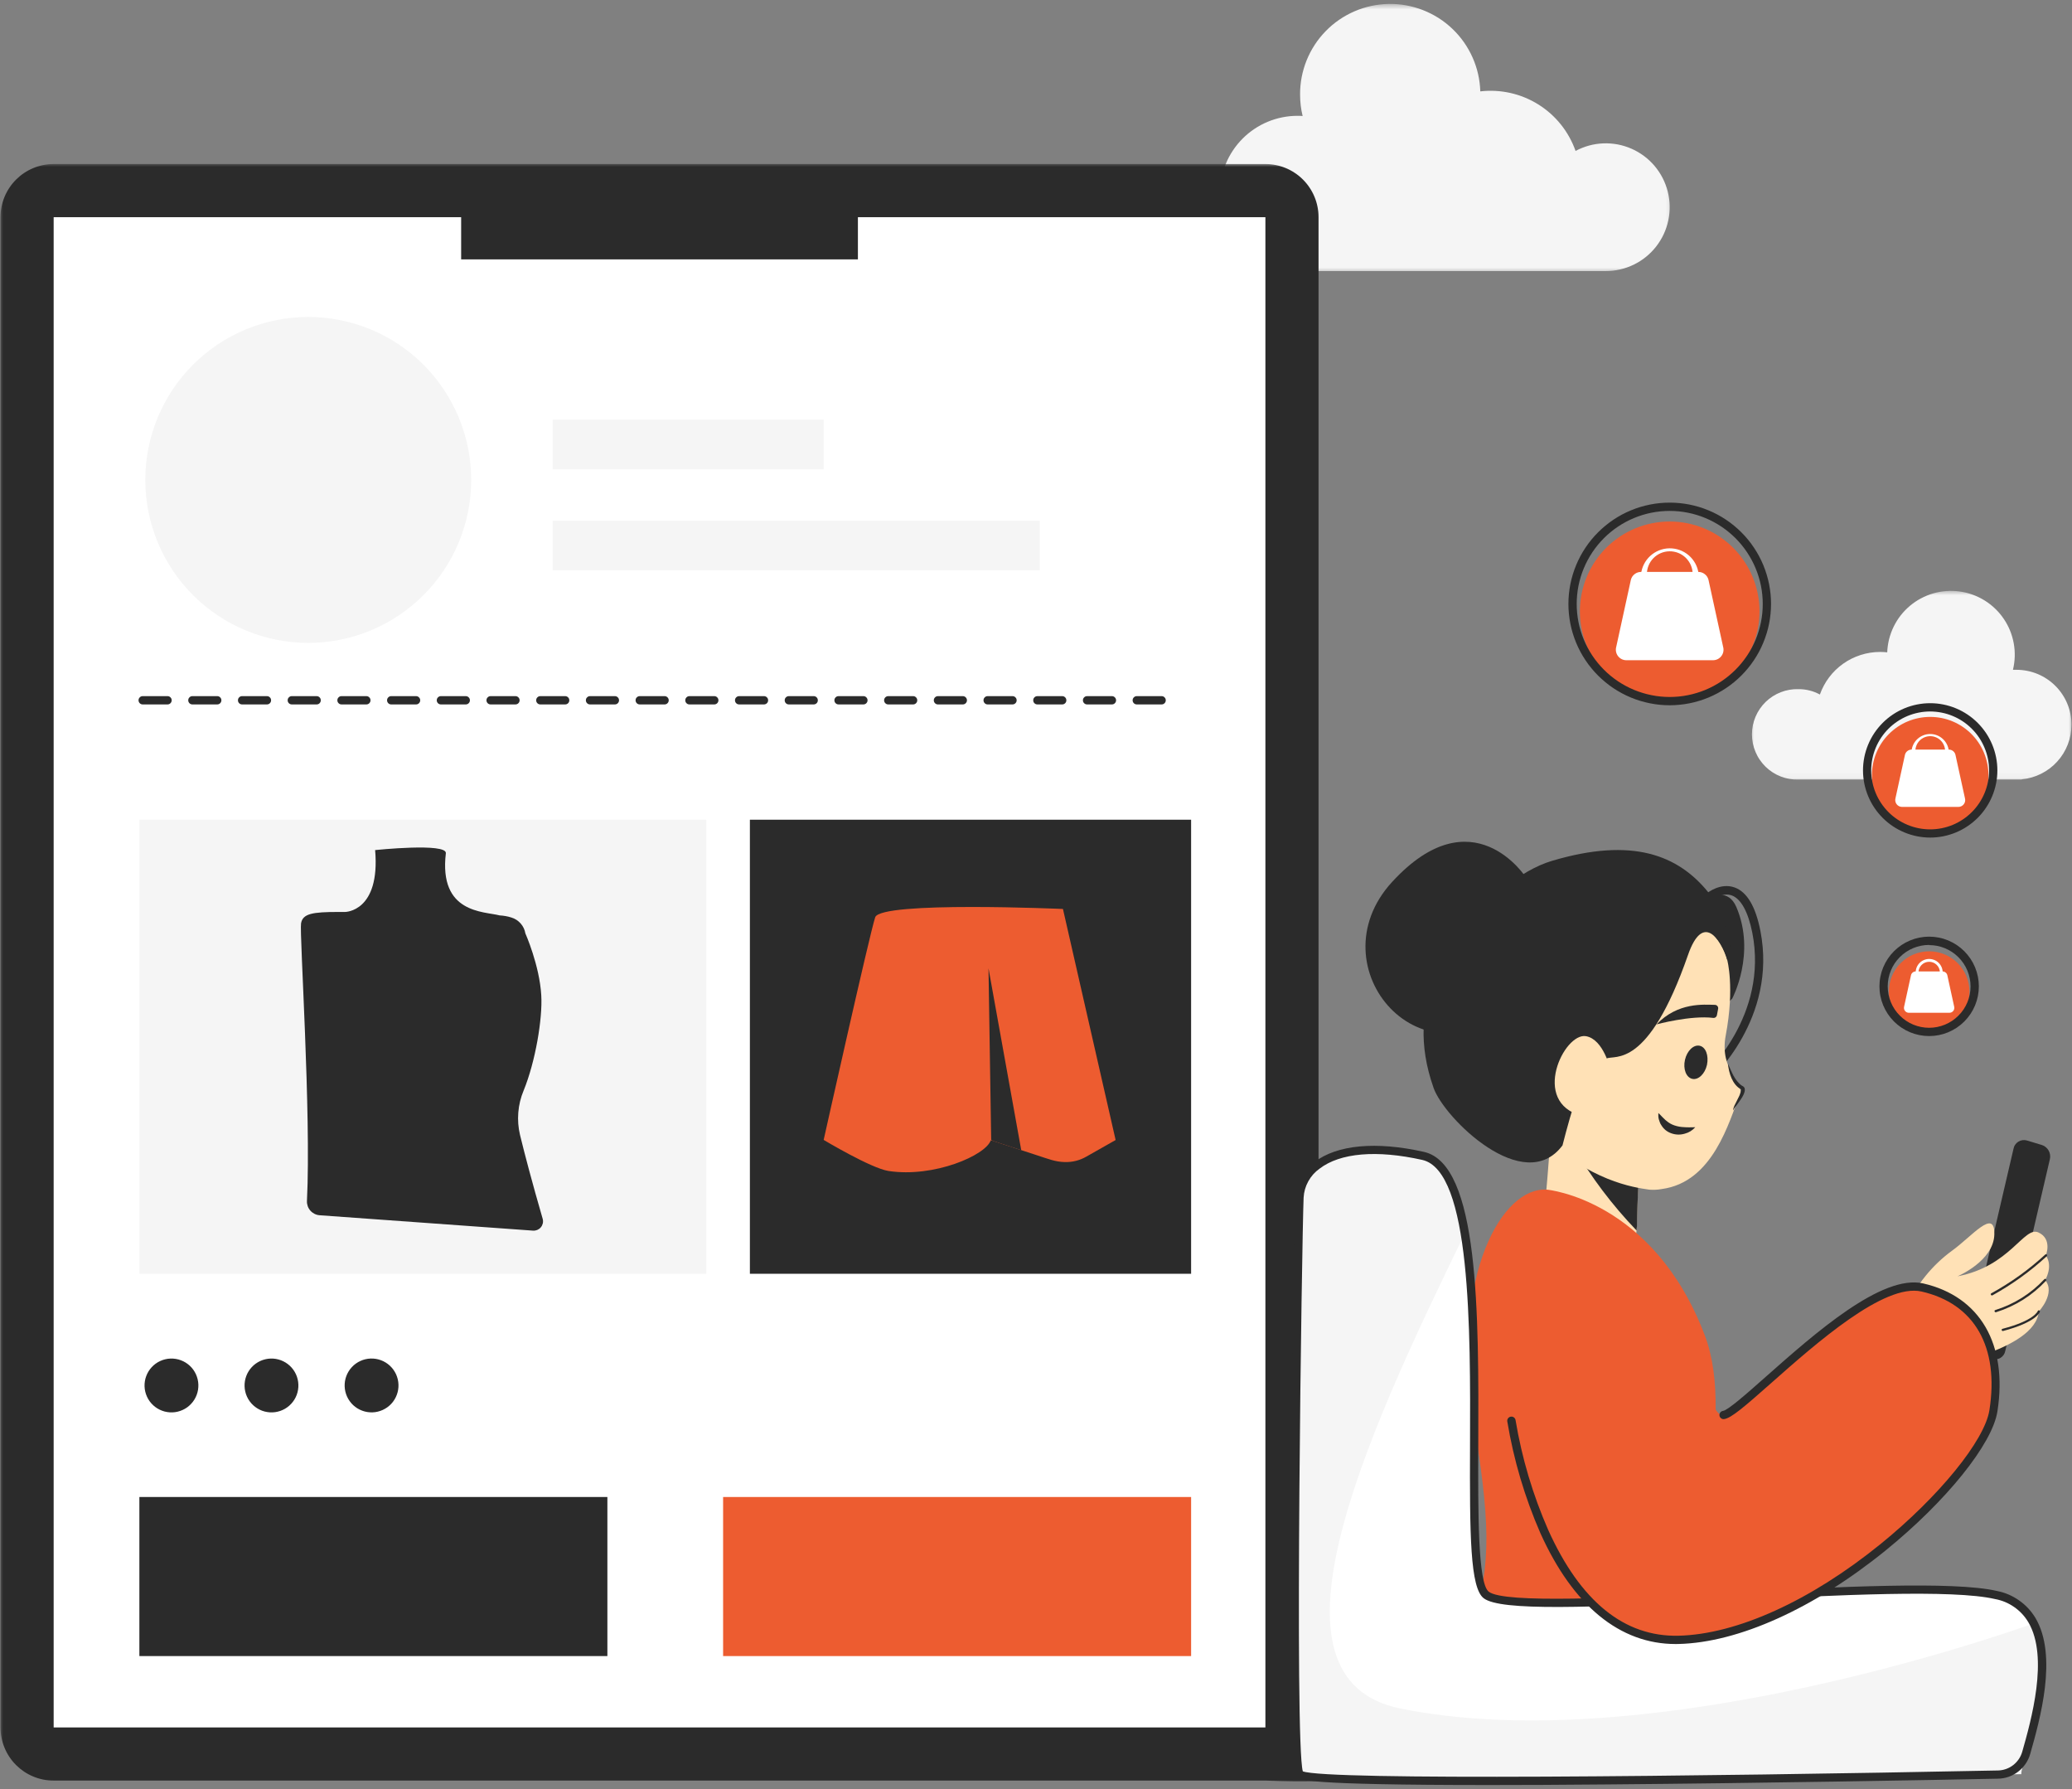
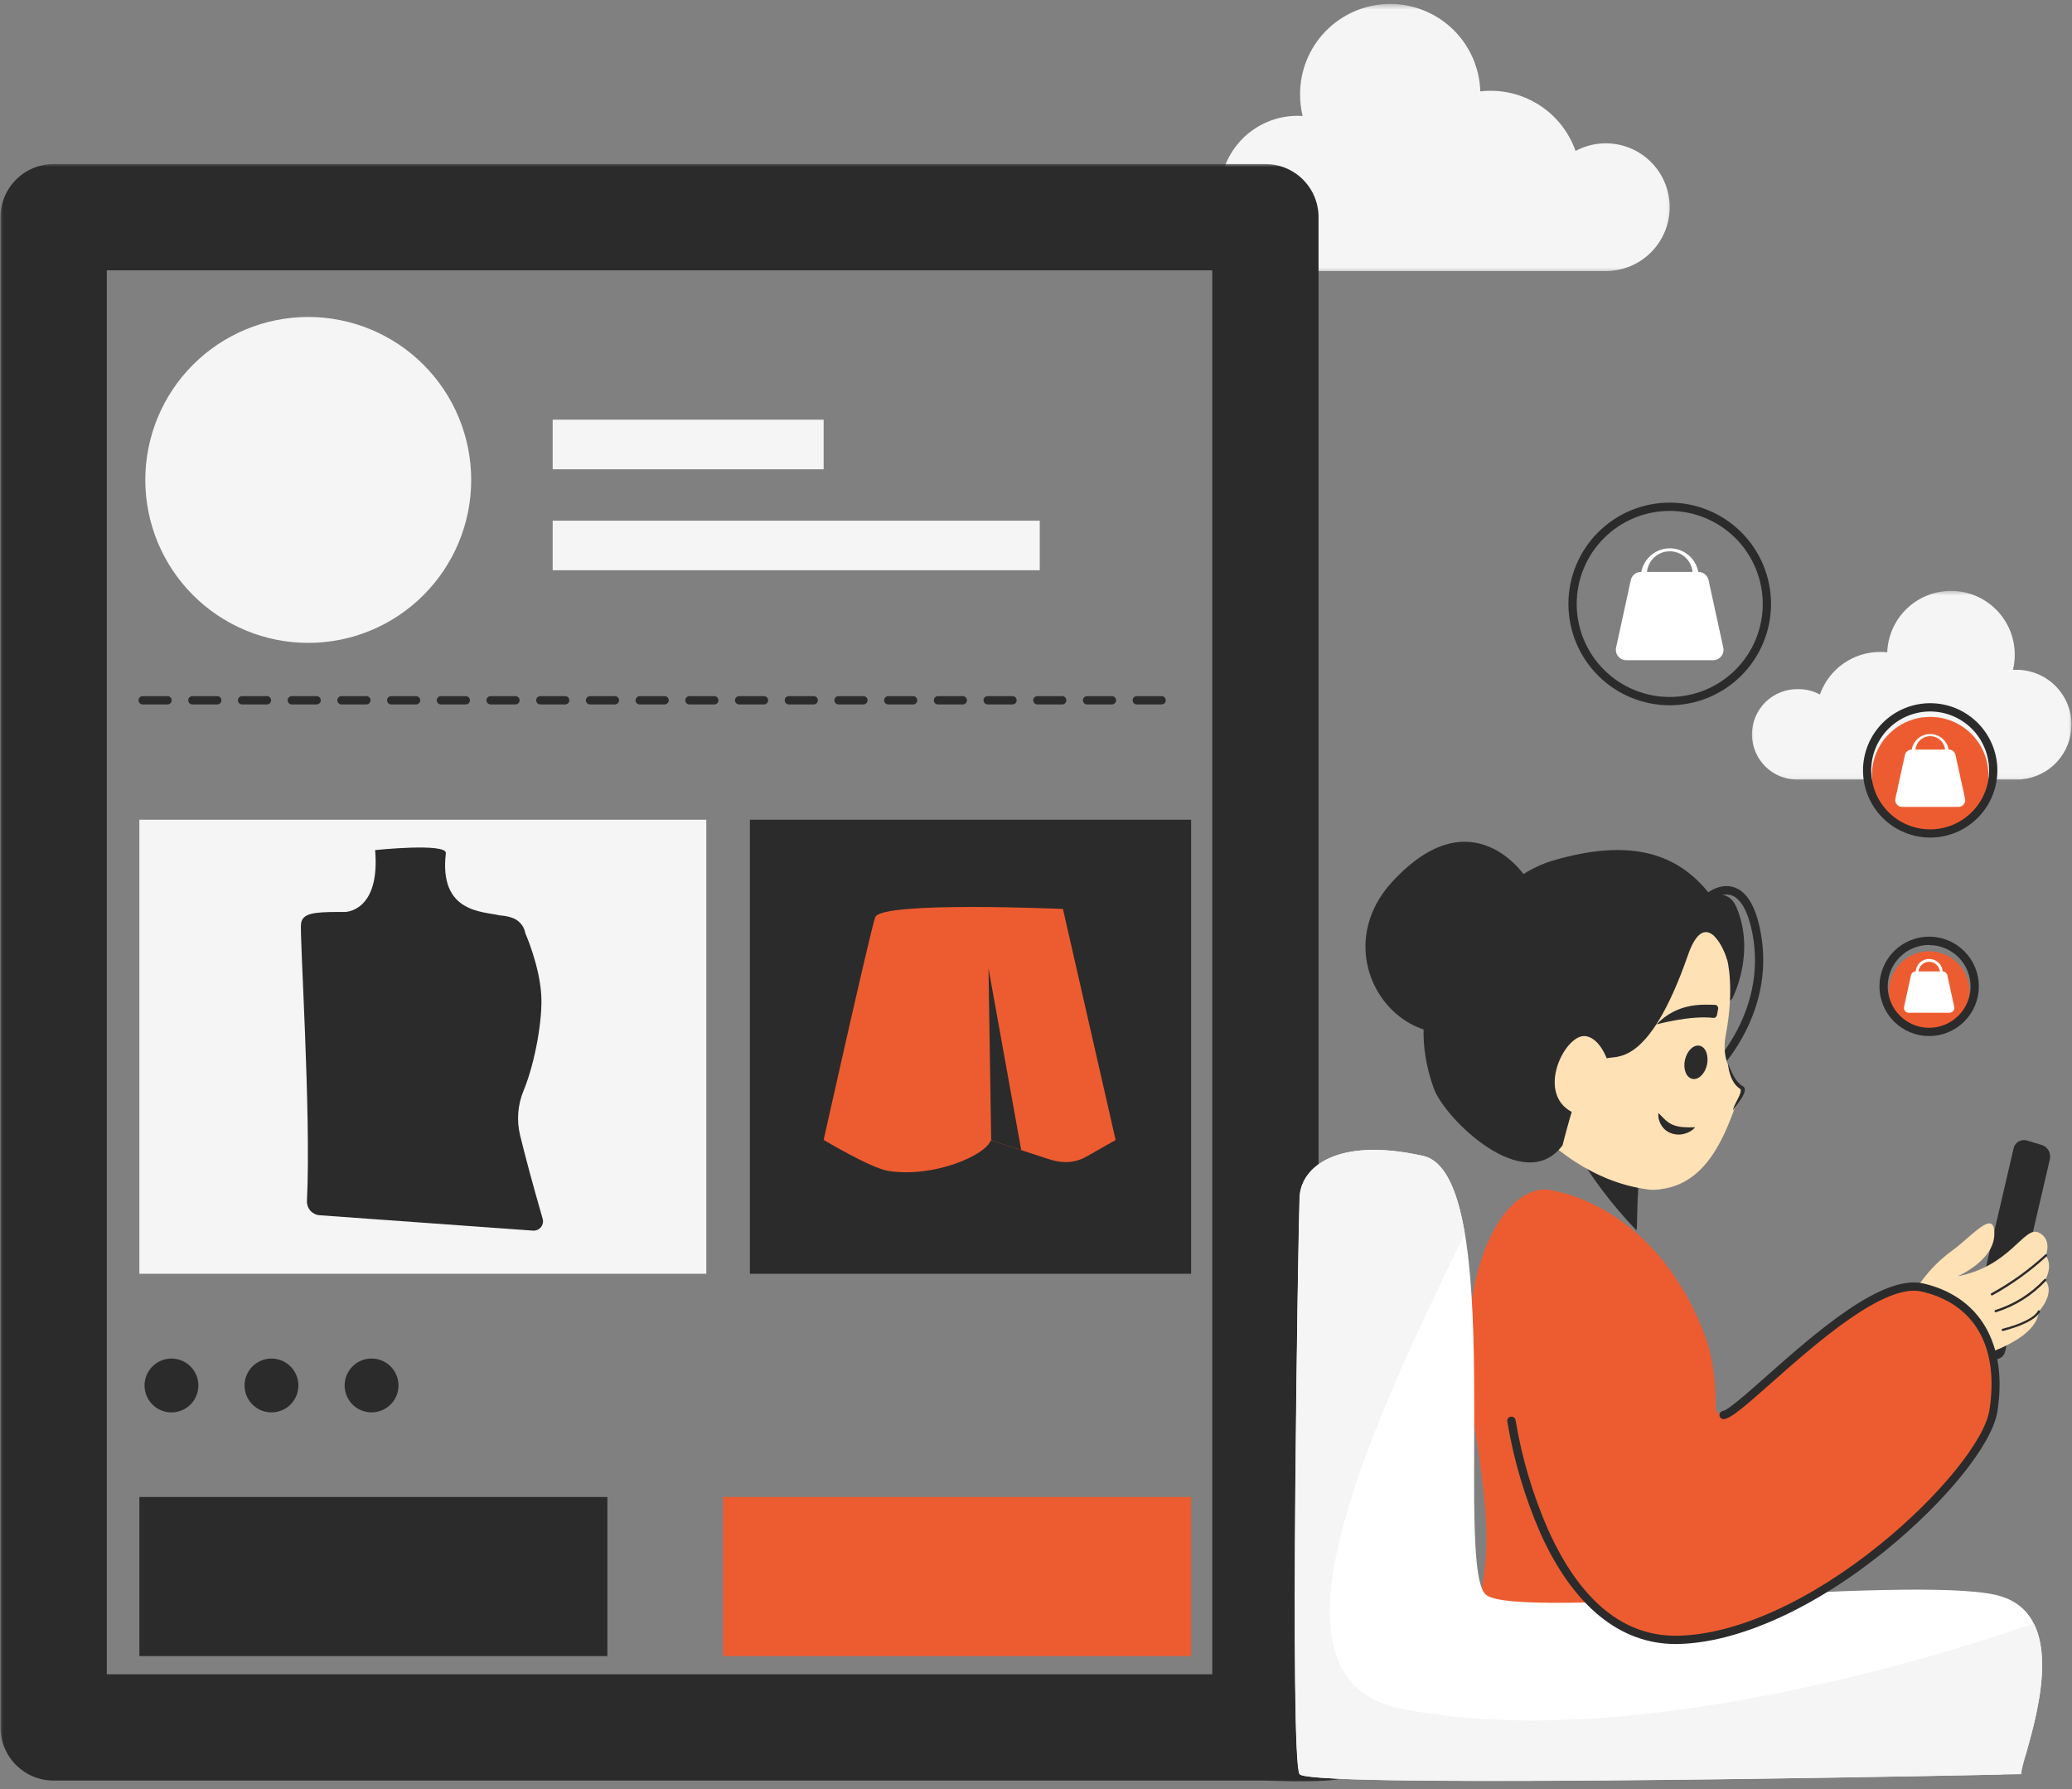
<svg xmlns="http://www.w3.org/2000/svg" width="329" height="284" viewBox="0 0 329 284" fill="none">
  <rect x="0" y="0" width="329" height="284" fill="#808080" stroke="none" />
  <mask id="mask0_6879_30595" style="mask-type:luminance" maskUnits="userSpaceOnUse" x="193" y="0" width="73" height="44">
    <path d="M193.213 0.53H265.792V43.4H193.213V0.53Z" fill="white" />
  </mask>
  <g mask="url(#mask0_6879_30595)">
    <path d="M193.705 30.707C193.705 29.9 193.783 29.096 193.942 28.305C194.098 27.51 194.334 26.741 194.643 25.993C194.951 25.245 195.331 24.535 195.783 23.862C196.232 23.189 196.743 22.566 197.313 21.996C197.886 21.422 198.509 20.912 199.182 20.463C199.855 20.011 200.565 19.634 201.313 19.323C202.061 19.014 202.83 18.78 203.625 18.622C204.419 18.466 205.22 18.385 206.03 18.385C206.304 18.385 206.575 18.385 206.837 18.419C206.566 17.297 206.432 16.16 206.432 15.004C206.429 14.54 206.448 14.076 206.491 13.615C206.535 13.151 206.6 12.69 206.687 12.235C206.775 11.777 206.884 11.328 207.018 10.88C207.149 10.434 207.301 9.998 207.476 9.565C207.65 9.135 207.846 8.714 208.061 8.3C208.276 7.889 208.51 7.49 208.766 7.1C209.021 6.711 209.292 6.334 209.585 5.973C209.875 5.611 210.183 5.262 210.51 4.932C210.834 4.599 211.174 4.281 211.529 3.982C211.887 3.683 212.255 3.402 212.638 3.141C213.021 2.876 213.417 2.633 213.825 2.408C214.233 2.184 214.648 1.978 215.074 1.795C215.501 1.611 215.937 1.449 216.38 1.305C216.822 1.165 217.271 1.044 217.726 0.947C218.181 0.847 218.639 0.773 219.103 0.72C219.564 0.667 220.028 0.636 220.492 0.626C220.957 0.62 221.421 0.633 221.885 0.67C222.349 0.707 222.807 0.766 223.265 0.851C223.723 0.932 224.178 1.034 224.624 1.162C225.072 1.287 225.511 1.436 225.945 1.605C226.378 1.773 226.801 1.963 227.216 2.175C227.633 2.383 228.035 2.614 228.428 2.863C228.82 3.112 229.2 3.38 229.565 3.667C229.932 3.954 230.281 4.259 230.618 4.58C230.954 4.901 231.275 5.237 231.581 5.589C231.883 5.941 232.169 6.306 232.437 6.686C232.705 7.066 232.954 7.459 233.182 7.864C233.412 8.266 233.621 8.68 233.811 9.107C234.001 9.53 234.17 9.964 234.316 10.403C234.466 10.845 234.59 11.291 234.693 11.746C234.796 12.197 234.877 12.655 234.936 13.116C234.995 13.578 235.033 14.042 235.048 14.506C235.846 14.412 236.646 14.388 237.45 14.431C238.254 14.475 239.048 14.584 239.834 14.761C240.619 14.939 241.382 15.179 242.127 15.484C242.871 15.793 243.585 16.157 244.267 16.584C244.949 17.011 245.591 17.491 246.192 18.026C246.794 18.562 247.345 19.142 247.847 19.771C248.351 20.397 248.797 21.064 249.186 21.768C249.579 22.472 249.906 23.201 250.174 23.962C250.51 23.778 250.859 23.616 251.218 23.476C251.573 23.332 251.937 23.211 252.308 23.108C252.679 23.008 253.056 22.927 253.436 22.868C253.816 22.812 254.199 22.775 254.582 22.759C254.966 22.743 255.349 22.75 255.735 22.781C256.118 22.809 256.499 22.859 256.875 22.93C257.252 23.002 257.626 23.096 257.994 23.211C258.358 23.323 258.72 23.46 259.072 23.616C259.424 23.768 259.764 23.943 260.097 24.139C260.43 24.332 260.748 24.544 261.057 24.775C261.365 25.005 261.658 25.251 261.938 25.516C262.219 25.781 262.48 26.058 262.73 26.354C262.976 26.647 263.206 26.953 263.421 27.273C263.633 27.594 263.826 27.924 264.004 28.267C264.178 28.61 264.334 28.959 264.468 29.32C264.605 29.679 264.72 30.046 264.814 30.42C264.907 30.791 264.979 31.168 265.029 31.551C265.082 31.931 265.11 32.314 265.116 32.697C265.125 33.084 265.11 33.467 265.072 33.85C265.038 34.23 264.979 34.611 264.901 34.987C264.82 35.364 264.72 35.735 264.599 36.1C264.477 36.464 264.334 36.819 264.172 37.168C264.01 37.517 263.829 37.854 263.627 38.184C263.427 38.511 263.209 38.826 262.973 39.131C262.736 39.433 262.483 39.72 262.212 39.997C261.944 40.271 261.661 40.527 261.362 40.77C261.063 41.013 260.751 41.237 260.427 41.443C260.103 41.648 259.767 41.839 259.421 42.007C259.075 42.175 258.72 42.321 258.358 42.449C257.997 42.58 257.626 42.686 257.252 42.773C256.879 42.857 256.499 42.923 256.118 42.966C255.735 43.01 255.352 43.032 254.969 43.032H204.84V42.979C204.083 42.904 203.341 42.761 202.612 42.549C201.883 42.34 201.179 42.063 200.5 41.723C199.824 41.38 199.182 40.982 198.578 40.521C197.973 40.063 197.416 39.552 196.905 38.991C196.394 38.427 195.942 37.823 195.543 37.178C195.144 36.533 194.808 35.853 194.534 35.146C194.26 34.439 194.054 33.713 193.914 32.965C193.774 32.221 193.705 31.467 193.705 30.707Z" fill="#F5F5F5" />
  </g>
  <mask id="mask1_6879_30595" style="mask-type:luminance" maskUnits="userSpaceOnUse" x="277" y="93" width="52" height="31">
    <path d="M277.756 93.647H329V123.955H277.756V93.647Z" fill="white" />
  </mask>
  <g mask="url(#mask1_6879_30595)">
    <path d="M328.922 115.047C328.922 114.474 328.866 113.907 328.754 113.346C328.642 112.782 328.474 112.237 328.256 111.707C328.037 111.181 327.766 110.676 327.449 110.203C327.131 109.726 326.769 109.283 326.364 108.882C325.959 108.477 325.517 108.115 325.04 107.797C324.564 107.476 324.062 107.208 323.532 106.99C323.003 106.772 322.458 106.607 321.897 106.495C321.333 106.383 320.766 106.327 320.196 106.327H319.622C319.707 105.984 319.772 105.638 319.819 105.286C319.865 104.937 319.897 104.585 319.906 104.233C319.918 103.881 319.909 103.526 319.884 103.174C319.856 102.822 319.812 102.473 319.75 102.124C319.688 101.778 319.607 101.435 319.507 101.096C319.411 100.756 319.292 100.423 319.161 100.096C319.027 99.769 318.878 99.451 318.71 99.139C318.541 98.828 318.361 98.525 318.161 98.233C317.962 97.943 317.75 97.659 317.523 97.391C317.295 97.12 317.052 96.865 316.797 96.619C316.544 96.376 316.276 96.142 315.996 95.927C315.719 95.709 315.429 95.51 315.13 95.323C314.828 95.136 314.519 94.965 314.201 94.812C313.884 94.656 313.56 94.519 313.226 94.401C312.893 94.279 312.556 94.179 312.214 94.092C311.871 94.008 311.525 93.943 311.173 93.893C310.824 93.846 310.472 93.815 310.12 93.802C309.768 93.79 309.416 93.799 309.061 93.824C308.709 93.849 308.36 93.893 308.011 93.952C307.665 94.014 307.319 94.095 306.98 94.192C306.64 94.291 306.307 94.407 305.98 94.538C305.652 94.672 305.335 94.821 305.023 94.986C304.712 95.151 304.409 95.332 304.116 95.531C303.824 95.728 303.54 95.943 303.269 96.167C303.001 96.394 302.743 96.638 302.496 96.89C302.25 97.145 302.02 97.41 301.802 97.687C301.584 97.968 301.381 98.254 301.194 98.557C301.007 98.856 300.836 99.164 300.683 99.482C300.527 99.797 300.387 100.124 300.269 100.454C300.147 100.787 300.044 101.124 299.957 101.467C299.873 101.809 299.805 102.155 299.755 102.504C299.705 102.853 299.674 103.205 299.661 103.557C299.284 103.513 298.904 103.492 298.524 103.492C298.004 103.492 297.483 103.532 296.969 103.613C296.455 103.691 295.951 103.813 295.452 103.968C294.957 104.127 294.474 104.324 294.01 104.554C293.542 104.788 293.097 105.053 292.67 105.355C292.246 105.654 291.844 105.987 291.471 106.349C291.097 106.71 290.754 107.099 290.439 107.517C290.125 107.931 289.844 108.367 289.598 108.829C289.352 109.287 289.14 109.76 288.969 110.252C287.909 109.679 286.782 109.396 285.579 109.399C285.099 109.383 284.623 109.417 284.149 109.498C283.675 109.579 283.214 109.707 282.766 109.882C282.317 110.053 281.89 110.271 281.485 110.53C281.083 110.788 280.706 111.087 280.361 111.421C280.018 111.757 279.709 112.122 279.438 112.517C279.164 112.916 278.937 113.334 278.75 113.776C278.563 114.218 278.42 114.676 278.323 115.147C278.23 115.617 278.18 116.094 278.18 116.574C278.18 117.057 278.23 117.53 278.323 118.004C278.42 118.474 278.563 118.929 278.75 119.371C278.937 119.814 279.164 120.235 279.438 120.63C279.709 121.029 280.018 121.393 280.361 121.73C280.706 122.063 281.083 122.359 281.485 122.621C281.89 122.88 282.317 123.095 282.766 123.269C283.214 123.443 283.675 123.571 284.149 123.652C284.623 123.733 285.099 123.768 285.579 123.752H321.031V123.711C321.563 123.662 322.09 123.562 322.607 123.412C323.121 123.266 323.62 123.07 324.099 122.83C324.579 122.59 325.034 122.306 325.464 121.982C325.891 121.658 326.287 121.297 326.648 120.901C327.009 120.506 327.33 120.079 327.614 119.621C327.897 119.166 328.134 118.686 328.33 118.184C328.523 117.686 328.67 117.172 328.77 116.642C328.869 116.116 328.919 115.583 328.922 115.047Z" fill="#F5F5F5" />
  </g>
  <mask id="mask2_6879_30595" style="mask-type:luminance" maskUnits="userSpaceOnUse" x="0" y="25" width="215" height="259">
    <path d="M0 25.853H214.747V283.47H0V25.853Z" fill="white" />
  </mask>
  <g mask="url(#mask2_6879_30595)">
    <path d="M200.926 282.657H8.52C7.965 282.657 7.417 282.604 6.875 282.498C6.333 282.389 5.803 282.23 5.292 282.018C4.781 281.806 4.295 281.548 3.834 281.242C3.376 280.934 2.949 280.585 2.557 280.196C2.164 279.806 1.815 279.379 1.507 278.921C1.199 278.46 0.94 277.974 0.728 277.463C0.513 276.952 0.354 276.426 0.245 275.884C0.136 275.342 0.08 274.793 0.08 274.242V34.477C0.08 33.923 0.133 33.374 0.242 32.829C0.348 32.287 0.51 31.757 0.722 31.246C0.934 30.735 1.192 30.249 1.501 29.788C1.809 29.327 2.158 28.9 2.551 28.508C2.943 28.118 3.367 27.766 3.828 27.461C4.289 27.152 4.775 26.891 5.289 26.679C5.8 26.467 6.33 26.308 6.872 26.202C7.417 26.093 7.965 26.04 8.52 26.04H200.926C201.48 26.04 202.029 26.093 202.571 26.202C203.116 26.308 203.642 26.467 204.153 26.679C204.667 26.891 205.153 27.152 205.615 27.461C206.076 27.766 206.502 28.118 206.892 28.508C207.284 28.9 207.633 29.327 207.942 29.788C208.25 30.249 208.509 30.735 208.721 31.246C208.933 31.757 209.095 32.287 209.2 32.829C209.31 33.374 209.362 33.923 209.362 34.477V274.242C209.362 278.884 225.844 283.604 200.926 282.657ZM16.957 265.783H192.486V42.914H16.957V265.783Z" fill="#2B2B2B" />
  </g>
-   <path d="M8.52 34.477H200.925V274.22H8.52V34.477Z" fill="white" />
  <path d="M73.223 28.526H136.222V41.175H73.223V28.526Z" fill="#2B2B2B" />
  <path d="M22.131 237.64H96.442V262.891H22.131V237.64Z" fill="#2B2B2B" />
  <path d="M114.818 237.64H189.13V262.891H114.818V237.64Z" fill="#ED5C30" />
  <path d="M27.908 215.717C28.186 215.76 28.457 215.832 28.718 215.932C28.983 216.028 29.233 216.153 29.472 216.299C29.709 216.446 29.933 216.617 30.139 216.807C30.345 216.997 30.529 217.209 30.694 217.436C30.856 217.664 30.996 217.904 31.114 218.159C31.23 218.415 31.32 218.68 31.385 218.954C31.451 219.225 31.485 219.502 31.497 219.782C31.507 220.063 31.488 220.343 31.445 220.621C31.398 220.898 31.326 221.166 31.23 221.431C31.13 221.692 31.008 221.945 30.862 222.181C30.712 222.421 30.544 222.643 30.351 222.848C30.161 223.054 29.952 223.238 29.725 223.403C29.497 223.568 29.254 223.708 28.999 223.823C28.743 223.939 28.479 224.029 28.207 224.094C27.933 224.16 27.656 224.197 27.376 224.206C27.095 224.216 26.815 224.197 26.541 224.154C26.263 224.11 25.992 224.038 25.731 223.939C25.466 223.842 25.217 223.717 24.977 223.571C24.737 223.421 24.516 223.253 24.31 223.063C24.104 222.87 23.921 222.661 23.755 222.434C23.593 222.206 23.45 221.963 23.335 221.708C23.22 221.455 23.129 221.191 23.064 220.917C22.998 220.642 22.961 220.368 22.952 220.088C22.942 219.804 22.961 219.527 23.005 219.25C23.048 218.972 23.12 218.704 23.22 218.44C23.316 218.178 23.441 217.926 23.587 217.689C23.737 217.449 23.905 217.228 24.095 217.022C24.288 216.816 24.497 216.633 24.724 216.468C24.952 216.302 25.195 216.162 25.45 216.047C25.706 215.929 25.971 215.838 26.242 215.776C26.516 215.71 26.793 215.673 27.073 215.664C27.354 215.654 27.631 215.67 27.908 215.717Z" fill="#2B2B2B" />
  <path d="M43.791 215.716C44.069 215.763 44.337 215.835 44.602 215.931C44.863 216.031 45.115 216.153 45.352 216.299C45.592 216.449 45.813 216.617 46.019 216.807C46.225 217 46.412 217.209 46.574 217.436C46.739 217.664 46.879 217.907 46.994 218.162C47.113 218.418 47.203 218.679 47.265 218.953C47.331 219.228 47.368 219.505 47.377 219.785C47.39 220.066 47.371 220.343 47.324 220.62C47.281 220.898 47.209 221.169 47.113 221.43C47.013 221.692 46.891 221.944 46.742 222.184C46.595 222.421 46.424 222.642 46.234 222.848C46.044 223.054 45.832 223.24 45.605 223.402C45.377 223.568 45.137 223.708 44.882 223.823C44.626 223.941 44.362 224.032 44.087 224.094C43.816 224.16 43.539 224.197 43.259 224.206C42.978 224.216 42.698 224.2 42.421 224.153C42.143 224.11 41.875 224.038 41.611 223.941C41.349 223.842 41.096 223.72 40.86 223.571C40.62 223.424 40.399 223.253 40.193 223.063C39.987 222.873 39.803 222.661 39.638 222.434C39.473 222.206 39.333 221.966 39.218 221.711C39.099 221.455 39.009 221.19 38.947 220.916C38.881 220.645 38.844 220.368 38.835 220.088C38.825 219.807 38.841 219.527 38.888 219.249C38.931 218.975 39.003 218.704 39.103 218.439C39.199 218.178 39.321 217.928 39.47 217.689C39.617 217.449 39.788 217.227 39.978 217.022C40.168 216.816 40.38 216.632 40.607 216.467C40.835 216.305 41.075 216.165 41.33 216.047C41.586 215.931 41.85 215.841 42.125 215.776C42.399 215.71 42.673 215.673 42.953 215.663C43.234 215.654 43.514 215.673 43.791 215.716Z" fill="#2B2B2B" />
  <path d="M59.685 215.713C59.959 215.757 60.23 215.829 60.495 215.928C60.757 216.025 61.006 216.146 61.246 216.296C61.486 216.442 61.707 216.614 61.913 216.804C62.118 216.994 62.302 217.206 62.467 217.433C62.632 217.66 62.772 217.9 62.888 218.156C63.003 218.411 63.093 218.676 63.159 218.95C63.224 219.221 63.262 219.499 63.271 219.779C63.28 220.059 63.265 220.34 63.218 220.617C63.174 220.891 63.103 221.162 63.003 221.427C62.906 221.689 62.782 221.938 62.635 222.178C62.489 222.418 62.318 222.639 62.127 222.845C61.934 223.05 61.726 223.234 61.498 223.399C61.271 223.561 61.028 223.701 60.772 223.82C60.517 223.935 60.255 224.025 59.981 224.091C59.707 224.156 59.429 224.194 59.149 224.203C58.869 224.212 58.591 224.194 58.314 224.15C58.037 224.103 57.766 224.035 57.504 223.935C57.239 223.839 56.99 223.714 56.75 223.568C56.513 223.418 56.289 223.25 56.083 223.06C55.878 222.867 55.694 222.658 55.532 222.43C55.367 222.203 55.227 221.96 55.108 221.704C54.993 221.449 54.903 221.187 54.837 220.913C54.775 220.639 54.737 220.362 54.725 220.081C54.716 219.801 54.734 219.524 54.778 219.246C54.825 218.969 54.896 218.698 54.993 218.436C55.093 218.175 55.214 217.922 55.364 217.682C55.51 217.446 55.678 217.224 55.871 217.019C56.062 216.813 56.27 216.626 56.498 216.464C56.728 216.299 56.968 216.159 57.224 216.044C57.479 215.925 57.744 215.835 58.018 215.772C58.289 215.707 58.566 215.67 58.847 215.66C59.127 215.651 59.408 215.667 59.685 215.713Z" fill="#2B2B2B" />
  <path d="M22.131 130.124H112.148V202.204H22.131V130.124Z" fill="#F5F5F5" />
  <path d="M119.07 130.124H189.129V202.204H119.07V130.124Z" fill="#2B2B2B" />
  <path d="M86.175 193.5C84.493 187.692 83.346 183.34 82.57 180.165C82.29 178.988 82.2 177.798 82.299 176.595C82.396 175.389 82.676 174.23 83.144 173.115C85.004 168.572 86.169 161.728 85.944 157.992C85.67 153.225 83.421 148.169 83.421 148.169C83.318 147.571 83.069 147.047 82.667 146.592C82.265 146.138 81.776 145.823 81.196 145.648C80.592 145.458 79.975 145.349 79.343 145.315C76.816 144.658 69.659 145.019 70.794 135.451C70.996 133.753 59.565 134.944 59.565 134.944C60.406 144.767 54.792 144.767 54.792 144.767H53.77C49.62 144.767 48.063 145.025 47.801 146.583C47.536 148.141 49.43 176.832 48.739 190.64C48.726 190.923 48.767 191.197 48.86 191.469C48.957 191.736 49.097 191.976 49.287 192.188C49.474 192.4 49.695 192.568 49.951 192.696C50.206 192.821 50.474 192.895 50.758 192.914L84.611 195.354C84.729 195.363 84.848 195.36 84.963 195.341C85.081 195.322 85.197 195.291 85.306 195.248C85.415 195.201 85.517 195.142 85.614 195.073C85.711 195.002 85.795 194.924 85.873 194.83C85.951 194.74 86.013 194.643 86.066 194.537C86.119 194.428 86.159 194.319 86.187 194.204C86.212 194.086 86.225 193.97 86.222 193.849C86.222 193.73 86.206 193.615 86.175 193.5Z" fill="#2B2B2B" />
  <path d="M130.785 180.953C130.785 180.953 138.29 185.452 141.079 185.885C148.313 186.988 156.554 183.38 157.323 181L164.498 183.34C166.648 184.044 167.536 184.418 169.044 184.471C170.278 184.505 171.43 184.219 172.502 183.602L177.144 180.972L168.779 144.293C168.779 144.293 139.842 143.013 138.967 145.611C138.091 148.206 130.785 180.953 130.785 180.953Z" fill="#ED5C30" />
  <path d="M156.957 153.711L157.384 180.954L157.627 181.097L162.157 182.583L156.957 153.711Z" fill="#2B2B2B" />
  <path d="M184.448 111.823H180.5C180.32 111.823 180.164 111.76 180.036 111.633C179.909 111.502 179.843 111.349 179.843 111.165C179.843 110.984 179.909 110.829 180.036 110.701C180.164 110.573 180.32 110.508 180.5 110.508H184.448C184.629 110.508 184.784 110.573 184.912 110.701C185.04 110.829 185.105 110.984 185.105 111.165C185.105 111.349 185.04 111.502 184.912 111.633C184.784 111.76 184.629 111.823 184.448 111.823ZM176.553 111.823H172.609C172.428 111.823 172.272 111.76 172.145 111.633C172.014 111.502 171.951 111.349 171.951 111.165C171.951 110.984 172.014 110.829 172.145 110.701C172.272 110.573 172.428 110.508 172.609 110.508H176.553C176.737 110.508 176.89 110.573 177.02 110.701C177.148 110.829 177.214 110.984 177.214 111.165C177.214 111.349 177.148 111.502 177.02 111.633C176.89 111.76 176.737 111.823 176.553 111.823ZM168.661 111.823H164.717C164.533 111.823 164.381 111.76 164.25 111.633C164.122 111.502 164.06 111.349 164.06 111.165C164.06 110.984 164.122 110.829 164.25 110.701C164.381 110.573 164.533 110.508 164.717 110.508H168.661C168.845 110.508 168.998 110.573 169.129 110.701C169.257 110.829 169.319 110.984 169.319 111.165C169.319 111.349 169.257 111.502 169.129 111.633C168.998 111.76 168.845 111.823 168.661 111.823ZM160.77 111.823H156.822C156.642 111.823 156.486 111.76 156.358 111.633C156.231 111.502 156.165 111.349 156.165 111.165C156.165 110.984 156.231 110.829 156.358 110.701C156.486 110.573 156.642 110.508 156.822 110.508H160.77C160.951 110.508 161.106 110.573 161.234 110.701C161.365 110.829 161.427 110.984 161.427 111.165C161.427 111.349 161.365 111.502 161.234 111.633C161.106 111.76 160.951 111.823 160.77 111.823ZM152.878 111.823H148.931C148.75 111.823 148.594 111.76 148.467 111.633C148.339 111.502 148.273 111.349 148.273 111.165C148.273 110.984 148.339 110.829 148.467 110.701C148.594 110.573 148.75 110.508 148.931 110.508H152.878C153.059 110.508 153.215 110.573 153.342 110.701C153.47 110.829 153.536 110.984 153.536 111.165C153.536 111.349 153.47 111.502 153.342 111.633C153.215 111.76 153.059 111.823 152.878 111.823ZM144.987 111.823H141.039C140.859 111.823 140.703 111.76 140.575 111.633C140.447 111.502 140.382 111.349 140.382 111.165C140.382 110.984 140.447 110.829 140.575 110.701C140.703 110.573 140.859 110.508 141.039 110.508H144.987C145.167 110.508 145.323 110.573 145.451 110.701C145.579 110.829 145.644 110.984 145.644 111.165C145.644 111.349 145.579 111.502 145.451 111.633C145.323 111.76 145.167 111.823 144.987 111.823ZM137.092 111.823H133.148C132.967 111.823 132.811 111.76 132.683 111.633C132.553 111.502 132.49 111.349 132.49 111.165C132.49 110.984 132.553 110.829 132.683 110.701C132.811 110.573 132.967 110.508 133.148 110.508H137.092C137.276 110.508 137.431 110.573 137.559 110.701C137.687 110.829 137.752 110.984 137.752 111.165C137.752 111.349 137.687 111.502 137.559 111.633C137.431 111.76 137.276 111.823 137.092 111.823ZM129.2 111.823H125.256C125.072 111.823 124.919 111.76 124.789 111.633C124.661 111.502 124.599 111.349 124.599 111.165C124.599 110.984 124.661 110.829 124.789 110.701C124.919 110.573 125.072 110.508 125.256 110.508H129.2C129.384 110.508 129.537 110.573 129.668 110.701C129.795 110.829 129.858 110.984 129.858 111.165C129.858 111.349 129.795 111.502 129.668 111.633C129.537 111.76 129.384 111.823 129.2 111.823ZM121.309 111.823H117.364C117.181 111.823 117.025 111.76 116.897 111.633C116.769 111.502 116.704 111.349 116.704 111.165C116.704 110.984 116.769 110.829 116.897 110.701C117.025 110.573 117.181 110.508 117.364 110.508H121.309C121.489 110.508 121.645 110.573 121.773 110.701C121.904 110.829 121.966 110.984 121.966 111.165C121.966 111.349 121.904 111.502 121.773 111.633C121.645 111.76 121.489 111.823 121.309 111.823ZM113.417 111.823H109.47C109.289 111.823 109.133 111.76 109.005 111.633C108.878 111.502 108.812 111.349 108.812 111.165C108.812 110.984 108.878 110.829 109.005 110.701C109.133 110.573 109.289 110.508 109.47 110.508H113.417C113.598 110.508 113.753 110.573 113.881 110.701C114.009 110.829 114.074 110.984 114.074 111.165C114.074 111.349 114.009 111.502 113.881 111.633C113.753 111.76 113.598 111.823 113.417 111.823ZM105.525 111.823H101.578C101.397 111.823 101.241 111.76 101.114 111.633C100.986 111.502 100.921 111.349 100.921 111.165C100.921 110.984 100.986 110.829 101.114 110.701C101.241 110.573 101.397 110.508 101.578 110.508H105.525C105.706 110.508 105.862 110.573 105.99 110.701C106.117 110.829 106.183 110.984 106.183 111.165C106.183 111.349 106.117 111.502 105.99 111.633C105.862 111.76 105.706 111.823 105.525 111.823ZM97.634 111.823H93.686C93.506 111.823 93.35 111.76 93.222 111.633C93.091 111.502 93.029 111.349 93.029 111.165C93.029 110.984 93.091 110.829 93.222 110.701C93.35 110.573 93.506 110.508 93.686 110.508H97.634C97.814 110.508 97.97 110.573 98.098 110.701C98.226 110.829 98.291 110.984 98.291 111.165C98.291 111.349 98.226 111.502 98.098 111.633C97.97 111.76 97.814 111.823 97.634 111.823ZM89.739 111.823H85.795C85.611 111.823 85.458 111.76 85.327 111.633C85.2 111.502 85.137 111.349 85.137 111.165C85.137 110.984 85.2 110.829 85.327 110.701C85.458 110.573 85.611 110.508 85.795 110.508H89.739C89.923 110.508 90.075 110.573 90.206 110.701C90.334 110.829 90.396 110.984 90.396 111.165C90.396 111.349 90.334 111.502 90.206 111.633C90.075 111.76 89.923 111.823 89.739 111.823ZM81.847 111.823H77.903C77.719 111.823 77.567 111.76 77.436 111.633C77.308 111.502 77.243 111.349 77.243 111.165C77.243 110.984 77.308 110.829 77.436 110.701C77.567 110.573 77.719 110.508 77.903 110.508H81.847C82.028 110.508 82.184 110.573 82.311 110.701C82.442 110.829 82.505 110.984 82.505 111.165C82.505 111.349 82.442 111.502 82.311 111.633C82.184 111.76 82.028 111.823 81.847 111.823ZM73.956 111.823H70.008C69.828 111.823 69.672 111.76 69.544 111.633C69.416 111.502 69.351 111.349 69.351 111.165C69.351 110.984 69.416 110.829 69.544 110.701C69.672 110.573 69.828 110.508 70.008 110.508H73.956C74.136 110.508 74.292 110.573 74.42 110.701C74.548 110.829 74.613 110.984 74.613 111.165C74.613 111.349 74.548 111.502 74.42 111.633C74.292 111.76 74.136 111.823 73.956 111.823ZM66.064 111.823H62.117C61.936 111.823 61.78 111.76 61.653 111.633C61.525 111.502 61.459 111.349 61.459 111.165C61.459 110.984 61.525 110.829 61.653 110.701C61.78 110.573 61.936 110.508 62.117 110.508H66.064C66.245 110.508 66.4 110.573 66.528 110.701C66.656 110.829 66.721 110.984 66.721 111.165C66.721 111.349 66.656 111.502 66.528 111.633C66.4 111.76 66.245 111.823 66.064 111.823ZM58.172 111.823H54.225C54.044 111.823 53.889 111.76 53.761 111.633C53.63 111.502 53.568 111.349 53.568 111.165C53.568 110.984 53.63 110.829 53.761 110.701C53.889 110.573 54.044 110.508 54.225 110.508H58.172C58.353 110.508 58.509 110.573 58.637 110.701C58.764 110.829 58.83 110.984 58.83 111.165C58.83 111.349 58.764 111.502 58.637 111.633C58.509 111.76 58.353 111.823 58.172 111.823ZM50.278 111.823H46.333C46.15 111.823 45.997 111.76 45.869 111.633C45.738 111.502 45.676 111.349 45.676 111.165C45.676 110.984 45.738 110.829 45.869 110.701C45.997 110.573 46.15 110.508 46.333 110.508H50.278C50.462 110.508 50.614 110.573 50.745 110.701C50.873 110.829 50.935 110.984 50.935 111.165C50.935 111.349 50.873 111.502 50.745 111.633C50.614 111.76 50.462 111.823 50.278 111.823ZM42.386 111.823H38.442C38.258 111.823 38.105 111.76 37.974 111.633C37.847 111.502 37.784 111.349 37.784 111.165C37.784 110.984 37.847 110.829 37.974 110.701C38.105 110.573 38.258 110.508 38.442 110.508H42.386C42.567 110.508 42.722 110.573 42.85 110.701C42.981 110.829 43.043 110.984 43.043 111.165C43.043 111.349 42.981 111.502 42.85 111.633C42.722 111.76 42.567 111.823 42.386 111.823ZM34.494 111.823H30.547C30.366 111.823 30.211 111.76 30.083 111.633C29.955 111.502 29.89 111.349 29.89 111.165C29.89 110.984 29.955 110.829 30.083 110.701C30.211 110.573 30.366 110.508 30.547 110.508H34.494C34.675 110.508 34.831 110.573 34.959 110.701C35.086 110.829 35.152 110.984 35.152 111.165C35.152 111.349 35.086 111.502 34.959 111.633C34.831 111.76 34.675 111.823 34.494 111.823ZM26.603 111.823H22.655C22.475 111.823 22.319 111.76 22.191 111.633C22.064 111.502 21.998 111.349 21.998 111.165C21.998 110.984 22.064 110.829 22.191 110.701C22.319 110.573 22.475 110.508 22.655 110.508H26.603C26.784 110.508 26.939 110.573 27.067 110.701C27.195 110.829 27.26 110.984 27.26 111.165C27.26 111.349 27.195 111.502 27.067 111.633C26.939 111.76 26.784 111.823 26.603 111.823Z" fill="#2B2B2B" />
  <path d="M74.819 76.184C74.819 77.032 74.776 77.876 74.695 78.72C74.611 79.565 74.486 80.4 74.321 81.231C74.156 82.063 73.95 82.883 73.704 83.693C73.458 84.506 73.171 85.3 72.847 86.085C72.523 86.868 72.162 87.631 71.763 88.379C71.364 89.126 70.928 89.852 70.457 90.556C69.987 91.26 69.482 91.94 68.943 92.594C68.407 93.251 67.837 93.877 67.239 94.476C66.641 95.077 66.015 95.644 65.357 96.18C64.703 96.719 64.024 97.224 63.32 97.694C62.616 98.164 61.89 98.601 61.142 98.999C60.394 99.398 59.628 99.76 58.846 100.084C58.064 100.408 57.266 100.694 56.456 100.94C55.643 101.186 54.824 101.392 53.992 101.557C53.16 101.722 52.325 101.844 51.481 101.928C50.636 102.012 49.792 102.053 48.945 102.053C48.097 102.053 47.253 102.012 46.409 101.928C45.564 101.844 44.726 101.722 43.898 101.557C43.066 101.392 42.243 101.186 41.433 100.94C40.623 100.694 39.826 100.408 39.044 100.084C38.262 99.76 37.495 99.398 36.748 98.999C36 98.601 35.274 98.164 34.57 97.694C33.866 97.224 33.186 96.719 32.529 96.18C31.875 95.644 31.249 95.077 30.65 94.476C30.049 93.877 29.482 93.251 28.943 92.594C28.407 91.94 27.902 91.26 27.432 90.556C26.962 89.852 26.525 89.126 26.127 88.379C25.728 87.631 25.363 86.868 25.039 86.085C24.715 85.3 24.432 84.506 24.186 83.693C23.939 82.883 23.734 82.063 23.569 81.231C23.404 80.4 23.279 79.565 23.195 78.72C23.114 77.876 23.07 77.032 23.07 76.184C23.07 75.337 23.114 74.493 23.195 73.648C23.279 72.807 23.404 71.969 23.569 71.137C23.734 70.308 23.939 69.486 24.186 68.676C24.432 67.866 24.715 67.068 25.039 66.286C25.363 65.501 25.728 64.738 26.127 63.99C26.525 63.242 26.962 62.517 27.432 61.812C27.902 61.108 28.407 60.429 28.943 59.775C29.482 59.121 30.049 58.491 30.65 57.893C31.249 57.295 31.875 56.725 32.529 56.189C33.186 55.65 33.866 55.148 34.57 54.675C35.274 54.204 36 53.771 36.748 53.373C37.495 52.971 38.262 52.609 39.044 52.285C39.826 51.961 40.623 51.678 41.433 51.431C42.243 51.185 43.066 50.98 43.898 50.815C44.726 50.65 45.564 50.525 46.409 50.441C47.253 50.357 48.097 50.316 48.945 50.316C49.792 50.316 50.636 50.357 51.481 50.441C52.325 50.525 53.16 50.65 53.992 50.815C54.824 50.98 55.643 51.185 56.456 51.431C57.266 51.678 58.064 51.961 58.846 52.285C59.628 52.609 60.394 52.971 61.142 53.373C61.89 53.771 62.616 54.204 63.32 54.675C64.024 55.148 64.703 55.65 65.357 56.189C66.015 56.725 66.641 57.295 67.239 57.893C67.837 58.491 68.407 59.121 68.943 59.775C69.482 60.429 69.987 61.108 70.457 61.812C70.928 62.517 71.364 63.242 71.763 63.99C72.162 64.738 72.523 65.501 72.847 66.286C73.171 67.068 73.458 67.866 73.704 68.676C73.95 69.486 74.156 70.308 74.321 71.137C74.486 71.969 74.611 72.807 74.695 73.648C74.776 74.493 74.819 75.337 74.819 76.184Z" fill="#F5F5F5" />
  <path d="M87.756 66.623H130.781V74.496H87.756V66.623Z" fill="#F5F5F5" />
  <path d="M87.756 82.655H165.093V90.525H87.756V82.655Z" fill="#F5F5F5" />
  <path d="M271.151 171.576C270.955 171.576 270.793 171.501 270.665 171.351C270.543 171.217 270.487 171.058 270.5 170.878C270.509 170.697 270.581 170.547 270.718 170.426C270.821 170.339 280.825 161.279 278.239 148.069C277.581 144.782 276.466 142.704 274.992 142.149C273.519 141.598 271.902 142.807 271.886 142.807C271.746 142.922 271.584 142.972 271.403 142.953C271.223 142.931 271.073 142.85 270.961 142.71C270.846 142.57 270.799 142.408 270.821 142.23C270.839 142.05 270.917 141.903 271.057 141.788C271.145 141.716 273.188 140.071 275.432 140.881C277.404 141.592 278.765 143.907 279.522 147.773C282.258 161.712 271.696 171.255 271.59 171.351C271.475 171.488 271.328 171.56 271.151 171.576Z" fill="#2B2B2B" />
  <path d="M275.051 158.512C275.051 158.512 278.858 151.378 275.708 143.991C274.393 140.969 272.004 142.57 271.209 141.598C266.433 135.753 259.246 132.859 246.472 136.641C236.135 139.704 224.395 155.375 231.446 167.211C238.06 178.324 244.6 176.18 244.322 182.617C244.045 189.054 275.051 158.512 275.051 158.512Z" fill="#2B2B2B" />
-   <path d="M246.137 181.445C246.137 181.445 245.393 191.434 244.979 194.677C244.979 194.677 258.79 211.332 259.908 194.677C259.908 194.677 260.002 185.661 260.89 180.165C261.777 174.666 246.137 181.445 246.137 181.445Z" fill="#FFE1B6" />
  <path d="M259.863 195.335C259.863 195.113 259.885 194.895 259.922 194.677C259.922 194.677 260.016 185.661 260.903 180.165C261.087 179.034 260.548 178.545 259.589 178.486L257.121 178.882C254.598 179.72 252.171 180.773 249.834 182.044C252.647 186.873 255.99 191.303 259.863 195.335Z" fill="#2B2B2B" />
  <path d="M244.49 179.947C235.517 171.398 232.591 154.77 240.714 147.555C248.836 140.342 271.716 141.639 274.255 152.381C274.255 152.381 275.461 156.721 274.019 164.363C272.966 169.946 276.991 171.872 276.28 173.675C274.539 178.093 272.006 187.661 263.859 188.752C263.205 188.873 262.547 188.904 261.884 188.851C259.385 188.49 252.453 187.536 244.49 179.947Z" fill="#FFE1B6" />
  <path d="M271.043 169.03C270.716 170.479 269.669 171.479 268.704 171.261C267.735 171.043 267.214 169.691 267.545 168.242C267.875 166.796 268.919 165.79 269.888 166.008C270.853 166.223 271.339 167.56 271.043 169.03Z" fill="#2B2B2B" />
  <path d="M272.305 159.515C270.564 159.484 266.439 159.057 263.027 162.615C263.027 162.615 268.473 161.142 272.037 161.587C272.175 161.606 272.299 161.572 272.408 161.491C272.52 161.41 272.589 161.304 272.617 161.167L272.813 160.135C272.826 160.061 272.823 159.983 272.804 159.911C272.785 159.836 272.751 159.768 272.701 159.708C272.654 159.649 272.595 159.603 272.527 159.568C272.455 159.537 272.383 159.518 272.305 159.515Z" fill="#2B2B2B" />
  <path d="M255.07 168.04C256.419 167.382 261.646 169.912 268.027 151.599C270.414 144.742 273.249 149.107 274.267 152.409C275.704 148.692 274.532 144.234 261.332 137.679C253.524 133.8 242.791 136.205 235.42 144.315C230.388 149.857 222.674 158.715 227.641 172.728C229.335 177.514 241.997 189.995 248.1 181.823C248.1 181.823 251.387 168.604 253.228 168.077" fill="#2B2B2B" />
  <path d="M255.69 169.747C255.69 169.747 254.624 164.98 251.83 164.488C248.356 163.871 242.982 175.009 251.172 177.128C257.815 178.841 255.69 169.747 255.69 169.747Z" fill="#FFE1B6" />
  <path d="M274.377 168.862C274.925 170.077 275.458 171.551 276.548 172.32C276.723 172.389 276.866 172.498 276.975 172.647C277.359 173.451 276.206 174.772 275.773 175.411C275.536 175.679 275.33 175.975 275.162 176.292C275.221 175.925 275.343 175.582 275.523 175.258L276.003 174.298C276.262 173.881 276.418 173.426 276.471 172.937C275.069 172.214 274.495 170.307 274.377 168.862Z" fill="#2B2B2B" />
  <path d="M242.27 139.252C242.27 139.252 233.814 126.101 221.04 140.006C208.65 153.512 225.966 173.694 241.298 158.852C254.517 146.063 242.27 139.252 242.27 139.252Z" fill="#2B2B2B" />
  <path d="M235.722 249.417C235.124 253.657 234.314 257.854 233.289 262.01H270.388C270.167 261.365 269.99 260.708 269.856 260.038C269.865 253.975 270.223 247.931 270.927 241.909C271.619 235.366 272.389 229.269 272.42 223.807C272.454 219.433 272.012 215.461 270.691 211.968C262.497 190.39 245.66 188.851 245.66 188.851C238.476 188.306 230.578 202.494 233.862 224.477C234.775 230.605 235.734 236.444 235.965 241.909C236.089 244.42 236.008 246.921 235.722 249.417Z" fill="#ED5C30" />
  <path d="M269.178 178.941C268.723 179.455 268.168 179.794 267.505 179.966C266.807 180.168 266.115 180.156 265.427 179.922C264.716 179.685 264.168 179.246 263.785 178.604C263.682 178.464 263.604 178.311 263.548 178.146C263.486 177.987 263.433 177.828 263.389 177.673C263.349 177.511 263.324 177.346 263.318 177.177C263.308 177.015 263.308 176.85 263.318 176.685C263.548 176.894 263.766 177.112 263.975 177.342C264.087 177.442 264.19 177.548 264.29 177.645C264.389 177.744 264.383 177.751 264.436 177.791L264.592 177.916C264.981 178.255 265.417 178.505 265.907 178.663C266.399 178.825 266.904 178.913 267.421 178.928C267.935 178.975 268.517 178.953 269.178 178.941Z" fill="#2B2B2B" />
  <path d="M317.294 281.709C317.796 281.7 318.285 281.613 318.761 281.444C319.235 281.279 319.674 281.039 320.073 280.731C320.469 280.426 320.811 280.061 321.092 279.644C321.372 279.226 321.584 278.774 321.718 278.292C323.725 271.235 328.064 255.776 316.923 253.193C303.112 249.99 241.197 257.196 235.988 253.193C230.782 249.186 239.397 186.496 225.972 183.492C212.55 180.486 206.537 185.097 206.341 190.1C206.145 195.104 204.736 279.232 206.341 281.638C207.768 283.781 297.925 282.13 317.294 281.709Z" fill="white" />
  <path d="M225.971 183.499C229.451 184.274 231.451 189.066 232.588 195.802C216.238 229.263 199.395 266.587 222.375 271.222C260.291 278.877 313.629 260.991 322.929 257.71C326.873 265.468 320.776 279.915 320.954 281.638C320.954 281.638 207.966 284.037 206.368 281.638C204.769 279.239 206.162 195.11 206.368 190.1C206.57 185.087 212.549 180.486 225.971 183.499Z" fill="#F5F5F5" />
-   <path d="M236.502 283.361C206.696 283.361 206.144 282.532 205.795 281.999C205.446 281.467 204.658 280.305 205.007 236.84C205.185 214.608 205.59 192.434 205.664 190.073C205.721 188.961 206.017 187.917 206.546 186.935C207.079 185.957 207.795 185.141 208.696 184.484C212.285 181.723 218.469 181.144 226.099 182.854C234.873 184.814 234.807 208.486 234.726 229.316C234.689 240.139 234.648 251.33 236.39 252.673C238.857 254.574 256.924 253.661 274.393 252.779C292.011 251.891 310.228 250.969 317.076 252.555C318.356 252.804 319.531 253.305 320.596 254.053C321.665 254.804 322.534 255.736 323.204 256.854C326.771 262.892 323.908 272.986 322.369 278.41C322.213 278.971 321.97 279.491 321.643 279.974C321.316 280.457 320.92 280.878 320.459 281.233C319.998 281.588 319.49 281.862 318.942 282.056C318.39 282.246 317.823 282.345 317.241 282.355C306.816 282.567 279.889 283.065 255.008 283.268C247.839 283.336 241.724 283.361 236.502 283.361ZM206.867 281.193C210.852 282.638 268.564 282.028 317.213 281.052C317.658 281.046 318.088 280.971 318.506 280.825C318.926 280.679 319.31 280.47 319.662 280.199C320.011 279.928 320.31 279.607 320.559 279.239C320.805 278.871 320.989 278.476 321.107 278.049C322.487 273.189 325.357 263.076 322.073 257.527C321.497 256.558 320.746 255.751 319.824 255.109C318.898 254.464 317.883 254.041 316.773 253.838C310.109 252.293 291.983 253.178 274.458 254.087C252.052 255.225 238.253 255.764 235.589 253.711C233.436 252.062 233.358 243.791 233.418 229.31C233.483 210.978 233.583 185.867 225.828 184.128C218.594 182.511 212.793 183.004 209.518 185.524C208.768 186.057 208.172 186.73 207.73 187.537C207.285 188.344 207.042 189.207 206.992 190.126C206.714 197.117 205.53 276.504 206.867 281.193Z" fill="#2B2B2B" />
  <path d="M316.353 215.72L312.234 214.477L319.712 182.362C319.755 182.125 319.842 181.91 319.98 181.714C320.114 181.517 320.282 181.355 320.484 181.231C320.687 181.106 320.905 181.028 321.142 180.994C321.375 180.963 321.609 180.978 321.836 181.044L324.226 181.764C324.453 181.838 324.659 181.954 324.843 182.106C325.027 182.262 325.176 182.443 325.295 182.651C325.41 182.863 325.485 183.088 325.516 183.324C325.55 183.561 325.538 183.798 325.482 184.032L318.397 214.489C318.353 214.71 318.266 214.916 318.132 215.1C318.001 215.287 317.839 215.436 317.646 215.555C317.45 215.67 317.241 215.745 317.017 215.773C316.792 215.801 316.571 215.782 316.353 215.72Z" fill="#2B2B2B" />
  <path d="M306.914 217.118C306.914 217.118 323.187 214.489 323.726 208.189C323.726 208.189 326.448 205.288 324.738 203.198C324.738 203.198 326.053 201.073 324.85 199.291C324.85 199.291 325.928 196.662 323.654 195.637C321.376 194.612 319.18 201.03 310.821 202.606C310.821 202.606 316.591 200.179 316.669 195.933C316.747 191.683 313.039 196.347 309.921 198.562C308.347 199.718 306.948 201.054 305.724 202.572C304.496 204.089 303.484 205.737 302.686 207.519C302.073 209.021 301.104 210.245 299.786 211.192L297.01 213.168L292.801 229.284C292.801 229.284 305.113 217.408 306.914 217.118Z" fill="#FFE1B6" />
  <path d="M317.996 211.292C317.915 211.283 317.862 211.239 317.84 211.161C317.809 211.049 317.85 210.978 317.959 210.943C323.021 209.629 323.554 208.143 323.56 208.13C323.598 208.018 323.673 207.981 323.785 208.018C323.891 208.062 323.928 208.136 323.897 208.248C323.897 208.314 323.292 209.912 318.055 211.286C318.037 211.295 318.018 211.299 317.996 211.292Z" fill="#2B2B2B" />
  <path d="M316.863 208.314C316.788 208.304 316.738 208.267 316.714 208.195C316.67 208.083 316.704 208.005 316.819 207.965C319.835 207.011 322.431 205.385 324.599 203.08C324.677 202.989 324.761 202.983 324.851 203.064C324.942 203.142 324.948 203.226 324.867 203.316C322.658 205.669 320.013 207.332 316.938 208.307C316.913 208.317 316.888 208.317 316.863 208.314Z" fill="#2B2B2B" />
  <path d="M316.265 205.638C316.2 205.634 316.156 205.603 316.128 205.544C316.069 205.441 316.091 205.36 316.194 205.301C319.29 203.6 322.141 201.553 324.743 199.16C324.827 199.079 324.911 199.079 324.995 199.16C325.07 199.248 325.07 199.332 324.995 199.416C322.372 201.827 319.502 203.893 316.384 205.619C316.346 205.641 316.309 205.647 316.265 205.638Z" fill="#2B2B2B" />
  <path d="M239.969 225.58C239.969 225.58 245.044 260.86 266.504 260.352C287.967 259.848 314.978 233.78 316.489 223.985C318.003 214.187 314.452 206.513 305.242 204.382C296.036 202.251 276.751 224.2 273.673 224.62C270.597 225.041 270.386 209.42 264.993 205.856L239.969 225.58Z" fill="#ED5C30" />
  <path d="M266.061 260.979C257.21 260.979 249.789 254.91 244.595 243.395C242.106 237.694 240.352 231.777 239.333 225.64C239.305 225.459 239.345 225.294 239.457 225.147C239.566 224.998 239.713 224.911 239.894 224.886C240.077 224.858 240.243 224.901 240.389 225.01C240.535 225.122 240.623 225.269 240.648 225.45C241.654 231.472 243.383 237.282 245.832 242.875C250.954 254.218 257.904 259.861 266.522 259.661C275.769 259.44 287.455 254.14 298.596 245.112C307.862 237.594 315.137 228.671 315.888 223.851C317.458 213.81 313.526 206.946 305.108 205.021C299.188 203.666 288.396 213.221 281.252 219.539C277 223.3 274.906 225.116 273.762 225.272C273.582 225.297 273.42 225.253 273.276 225.141C273.133 225.032 273.049 224.886 273.024 224.708C273.002 224.527 273.046 224.368 273.155 224.225C273.264 224.082 273.407 223.995 273.585 223.97C274.379 223.867 277.433 221.163 280.38 218.552C288.166 211.666 298.793 202.239 305.37 203.737C314.414 205.809 318.819 213.405 317.156 224.057C316.349 229.232 309.046 238.304 299.4 246.13C288.041 255.337 276.059 260.748 266.516 260.973L266.061 260.979Z" fill="#2B2B2B" />
  <path d="M315.733 123.055C315.733 123.662 315.674 124.264 315.555 124.862C315.437 125.457 315.262 126.036 315.029 126.597C314.798 127.158 314.512 127.691 314.175 128.195C313.835 128.7 313.452 129.167 313.022 129.597C312.592 130.027 312.125 130.41 311.62 130.747C311.116 131.087 310.583 131.37 310.022 131.604C309.461 131.834 308.882 132.012 308.287 132.13C307.689 132.249 307.087 132.308 306.48 132.308C305.872 132.308 305.271 132.249 304.676 132.13C304.078 132.012 303.501 131.834 302.937 131.604C302.377 131.37 301.844 131.087 301.339 130.747C300.834 130.41 300.367 130.027 299.937 129.597C299.507 129.167 299.124 128.7 298.784 128.195C298.448 127.691 298.164 127.158 297.931 126.597C297.697 126.036 297.523 125.457 297.404 124.862C297.286 124.264 297.227 123.662 297.227 123.055C297.227 122.447 297.286 121.846 297.404 121.251C297.523 120.656 297.697 120.076 297.931 119.515C298.164 118.955 298.448 118.422 298.784 117.914C299.124 117.409 299.507 116.942 299.937 116.512C300.367 116.085 300.834 115.702 301.339 115.362C301.844 115.026 302.377 114.739 302.937 114.509C303.501 114.275 304.078 114.101 304.676 113.982C305.271 113.864 305.872 113.805 306.48 113.805C307.087 113.805 307.689 113.864 308.287 113.982C308.882 114.101 309.461 114.275 310.022 114.509C310.583 114.739 311.116 115.026 311.62 115.362C312.125 115.702 312.592 116.085 313.022 116.512C313.452 116.942 313.835 117.409 314.175 117.914C314.512 118.422 314.798 118.955 315.029 119.515C315.262 120.076 315.437 120.656 315.555 121.251C315.674 121.846 315.733 122.447 315.733 123.055Z" fill="#ED5C30" />
  <path d="M306.482 132.959C305.781 132.959 305.089 132.89 304.401 132.753C303.715 132.616 303.046 132.414 302.401 132.146C301.753 131.878 301.139 131.551 300.556 131.161C299.974 130.772 299.435 130.329 298.939 129.834C298.444 129.339 298.002 128.8 297.612 128.217C297.223 127.635 296.896 127.021 296.628 126.376C296.36 125.728 296.157 125.061 296.02 124.373C295.883 123.687 295.814 122.992 295.814 122.291C295.814 121.594 295.883 120.899 296.02 120.213C296.157 119.525 296.36 118.858 296.628 118.21C296.896 117.565 297.223 116.948 297.612 116.369C298.002 115.786 298.444 115.247 298.939 114.752C299.435 114.256 299.974 113.814 300.556 113.425C301.139 113.035 301.753 112.708 302.401 112.44C303.046 112.172 303.715 111.97 304.401 111.833C305.089 111.695 305.781 111.627 306.482 111.627C307.183 111.627 307.878 111.695 308.563 111.833C309.252 111.97 309.918 112.172 310.563 112.44C311.211 112.708 311.825 113.035 312.408 113.425C312.99 113.814 313.529 114.256 314.025 114.752C314.52 115.247 314.962 115.786 315.352 116.369C315.741 116.948 316.068 117.565 316.336 118.21C316.607 118.858 316.807 119.525 316.944 120.213C317.081 120.899 317.15 121.594 317.15 122.291C317.15 122.992 317.081 123.687 316.944 124.373C316.807 125.061 316.604 125.728 316.336 126.373C316.068 127.021 315.738 127.635 315.349 128.217C314.962 128.8 314.52 129.339 314.025 129.834C313.529 130.326 312.99 130.769 312.408 131.158C311.825 131.548 311.211 131.878 310.563 132.146C309.915 132.414 309.249 132.616 308.563 132.753C307.875 132.89 307.183 132.959 306.482 132.959ZM306.482 112.942C305.868 112.942 305.258 113.001 304.656 113.122C304.052 113.241 303.466 113.418 302.899 113.652C302.332 113.889 301.793 114.175 301.279 114.518C300.768 114.858 300.295 115.244 299.862 115.68C299.425 116.113 299.039 116.587 298.696 117.098C298.354 117.609 298.067 118.148 297.83 118.715C297.597 119.285 297.416 119.868 297.297 120.472C297.176 121.073 297.117 121.684 297.117 122.298C297.117 122.911 297.176 123.522 297.297 124.123C297.416 124.725 297.593 125.31 297.83 125.88C298.064 126.448 298.354 126.987 298.693 127.497C299.036 128.008 299.422 128.482 299.858 128.915C300.291 129.351 300.765 129.738 301.276 130.08C301.787 130.42 302.326 130.71 302.896 130.943C303.463 131.18 304.049 131.358 304.65 131.476C305.254 131.597 305.862 131.657 306.479 131.657C307.093 131.657 307.7 131.597 308.305 131.476C308.906 131.358 309.492 131.177 310.062 130.943C310.629 130.706 311.168 130.42 311.679 130.077C312.19 129.734 312.663 129.348 313.096 128.912C313.532 128.479 313.919 128.005 314.261 127.494C314.601 126.983 314.891 126.444 315.124 125.874C315.358 125.307 315.536 124.722 315.657 124.12C315.776 123.516 315.835 122.908 315.835 122.291C315.835 121.678 315.773 121.07 315.654 120.469C315.533 119.868 315.355 119.285 315.118 118.718C314.885 118.151 314.595 117.612 314.255 117.101C313.913 116.59 313.526 116.12 313.09 115.686C312.657 115.25 312.187 114.864 311.676 114.521C311.165 114.182 310.626 113.892 310.059 113.658C309.492 113.421 308.909 113.244 308.305 113.126C307.703 113.004 307.096 112.945 306.482 112.942Z" fill="#2B2B2B" />
  <path d="M310.945 128.092H302.016C301.848 128.092 301.686 128.055 301.536 127.98C301.384 127.905 301.259 127.799 301.156 127.665C301.053 127.531 300.985 127.382 300.954 127.217C300.919 127.052 300.926 126.886 300.969 126.724L302.483 119.792C302.546 119.559 302.677 119.366 302.87 119.216C303.063 119.07 303.284 118.992 303.527 118.992H309.447C309.69 118.992 309.911 119.066 310.104 119.216C310.297 119.366 310.425 119.559 310.487 119.792L312.004 126.724C312.051 126.89 312.054 127.055 312.023 127.22C311.989 127.388 311.92 127.538 311.814 127.672C311.712 127.806 311.584 127.908 311.431 127.983C311.278 128.058 311.116 128.095 310.945 128.092Z" fill="white" />
  <path d="M309.152 120.07C309.071 120.07 308.999 120.042 308.94 119.983C308.881 119.927 308.853 119.858 308.849 119.774V119.188C308.846 118.877 308.781 118.575 308.656 118.288C308.535 118.001 308.36 117.749 308.136 117.531C307.912 117.313 307.653 117.145 307.36 117.029C307.07 116.914 306.768 116.858 306.457 116.861C306.142 116.867 305.843 116.93 305.553 117.054C305.267 117.179 305.014 117.35 304.796 117.578C304.578 117.802 304.41 118.057 304.295 118.35C304.179 118.64 304.123 118.942 304.126 119.254V119.584C304.117 119.659 304.083 119.721 304.023 119.774C303.964 119.824 303.899 119.849 303.821 119.849C303.746 119.849 303.678 119.824 303.618 119.774C303.562 119.721 303.528 119.659 303.516 119.584V119.254C303.547 118.886 303.64 118.534 303.802 118.201C303.961 117.867 304.176 117.574 304.447 117.322C304.718 117.07 305.027 116.873 305.369 116.736C305.712 116.596 306.07 116.525 306.438 116.521C306.809 116.515 307.167 116.578 307.516 116.705C307.862 116.836 308.173 117.023 308.451 117.269C308.728 117.515 308.952 117.802 309.12 118.129C309.292 118.459 309.395 118.808 309.435 119.176V119.762C309.438 119.846 309.41 119.917 309.351 119.977C309.292 120.039 309.223 120.07 309.139 120.07H309.152Z" fill="white" />
  <path d="M312.717 157.412C312.717 157.833 312.676 158.247 312.595 158.662C312.514 159.073 312.393 159.472 312.231 159.861C312.069 160.251 311.872 160.618 311.639 160.967C311.405 161.316 311.14 161.64 310.844 161.936C310.545 162.235 310.224 162.5 309.872 162.734C309.523 162.964 309.156 163.164 308.766 163.323C308.38 163.485 307.978 163.606 307.567 163.687C307.155 163.768 306.738 163.812 306.317 163.812C305.897 163.812 305.482 163.768 305.071 163.687C304.657 163.606 304.258 163.485 303.868 163.323C303.482 163.164 303.111 162.964 302.762 162.734C302.414 162.5 302.089 162.235 301.794 161.936C301.498 161.64 301.23 161.316 300.996 160.967C300.765 160.618 300.566 160.251 300.407 159.861C300.245 159.472 300.124 159.073 300.043 158.662C299.958 158.247 299.918 157.833 299.918 157.412C299.918 156.992 299.958 156.578 300.043 156.163C300.124 155.752 300.245 155.353 300.407 154.964C300.566 154.577 300.765 154.207 300.996 153.858C301.23 153.509 301.498 153.185 301.794 152.889C302.089 152.593 302.414 152.325 302.762 152.094C303.111 151.861 303.482 151.661 303.868 151.502C304.258 151.34 304.657 151.219 305.071 151.138C305.482 151.057 305.897 151.013 306.317 151.013C306.738 151.013 307.155 151.057 307.567 151.138C307.978 151.219 308.38 151.34 308.766 151.502C309.156 151.661 309.523 151.861 309.872 152.094C310.224 152.325 310.545 152.593 310.844 152.889C311.14 153.185 311.405 153.509 311.639 153.858C311.872 154.207 312.069 154.577 312.231 154.964C312.393 155.353 312.514 155.752 312.595 156.163C312.676 156.578 312.717 156.992 312.717 157.412Z" fill="#ED5C30" />
  <path d="M306.315 164.469C305.798 164.469 305.284 164.416 304.776 164.317C304.269 164.217 303.776 164.067 303.297 163.868C302.817 163.669 302.362 163.426 301.932 163.139C301.502 162.849 301.103 162.522 300.736 162.158C300.368 161.79 300.041 161.391 299.754 160.961C299.468 160.531 299.225 160.076 299.025 159.597C298.826 159.12 298.676 158.625 298.576 158.117C298.474 157.609 298.424 157.095 298.424 156.578C298.424 156.06 298.474 155.546 298.576 155.039C298.676 154.531 298.826 154.035 299.025 153.559C299.225 153.079 299.468 152.624 299.754 152.194C300.041 151.764 300.368 151.365 300.736 150.998C301.103 150.633 301.502 150.306 301.932 150.016C302.362 149.73 302.817 149.487 303.297 149.287C303.776 149.088 304.269 148.938 304.776 148.839C305.284 148.739 305.798 148.686 306.315 148.686C306.836 148.686 307.347 148.739 307.858 148.839C308.365 148.938 308.858 149.088 309.338 149.287C309.814 149.487 310.269 149.73 310.702 150.016C311.132 150.306 311.531 150.633 311.898 150.998C312.263 151.365 312.59 151.764 312.88 152.194C313.167 152.624 313.41 153.079 313.609 153.559C313.805 154.035 313.955 154.531 314.058 155.039C314.157 155.546 314.21 156.06 314.21 156.578C314.21 157.095 314.157 157.609 314.058 158.117C313.955 158.625 313.805 159.12 313.609 159.597C313.41 160.076 313.167 160.531 312.88 160.961C312.59 161.391 312.263 161.79 311.898 162.158C311.531 162.522 311.132 162.849 310.702 163.139C310.269 163.426 309.814 163.669 309.338 163.868C308.858 164.067 308.365 164.217 307.858 164.317C307.347 164.416 306.836 164.469 306.315 164.469ZM306.315 150.001C305.886 150.001 305.456 150.044 305.032 150.129C304.611 150.213 304.2 150.337 303.798 150.502C303.399 150.668 303.022 150.87 302.661 151.11C302.303 151.35 301.972 151.624 301.667 151.929C301.362 152.235 301.088 152.565 300.848 152.923C300.608 153.285 300.405 153.662 300.24 154.06C300.075 154.459 299.95 154.87 299.866 155.294C299.782 155.718 299.739 156.145 299.739 156.578C299.739 157.011 299.782 157.438 299.866 157.861C299.95 158.285 300.075 158.696 300.24 159.095C300.405 159.494 300.608 159.871 300.848 160.232C301.088 160.59 301.362 160.921 301.667 161.226C301.972 161.531 302.303 161.806 302.664 162.045C303.022 162.285 303.399 162.488 303.798 162.653C304.2 162.818 304.611 162.943 305.032 163.027C305.456 163.111 305.886 163.155 306.315 163.155C306.749 163.155 307.175 163.111 307.599 163.027C308.023 162.943 308.434 162.818 308.833 162.653C309.232 162.488 309.612 162.285 309.97 162.045C310.328 161.806 310.662 161.531 310.967 161.226C311.272 160.921 311.546 160.59 311.786 160.232C312.026 159.871 312.229 159.494 312.394 159.095C312.559 158.696 312.684 158.285 312.768 157.861C312.852 157.438 312.892 157.011 312.892 156.578C312.892 156.148 312.849 155.721 312.761 155.297C312.677 154.877 312.55 154.465 312.385 154.07C312.219 153.671 312.017 153.294 311.777 152.936C311.537 152.58 311.263 152.25 310.958 151.945C310.652 151.643 310.322 151.369 309.964 151.132C309.602 150.892 309.225 150.692 308.827 150.527C308.428 150.362 308.02 150.238 307.596 150.153C307.175 150.069 306.749 150.029 306.315 150.029V150.001Z" fill="#2B2B2B" />
  <path d="M309.542 160.774H303.096C302.974 160.774 302.859 160.746 302.75 160.693C302.641 160.64 302.547 160.562 302.476 160.465C302.401 160.369 302.354 160.26 302.329 160.141C302.308 160.023 302.314 159.905 302.345 159.786L303.438 154.789C303.482 154.618 303.576 154.481 303.713 154.371C303.853 154.266 304.012 154.209 304.186 154.209H308.448C308.626 154.213 308.782 154.266 308.922 154.375C309.062 154.481 309.152 154.618 309.199 154.789L310.289 159.786C310.324 159.905 310.327 160.02 310.302 160.141C310.28 160.26 310.23 160.366 310.159 160.462C310.084 160.559 309.994 160.637 309.884 160.69C309.775 160.743 309.663 160.771 309.542 160.774Z" fill="white" />
  <path d="M308.244 154.985C308.184 154.989 308.131 154.97 308.091 154.926C308.047 154.886 308.026 154.836 308.026 154.777V154.356C308.022 154.129 307.976 153.914 307.888 153.705C307.798 153.499 307.673 153.315 307.511 153.16C307.349 153.001 307.163 152.879 306.954 152.798C306.742 152.714 306.527 152.674 306.3 152.677C306.075 152.68 305.857 152.727 305.648 152.814C305.443 152.904 305.259 153.029 305.103 153.191C304.944 153.353 304.823 153.537 304.742 153.749C304.658 153.957 304.617 154.175 304.62 154.4V154.636C304.598 154.761 304.524 154.823 304.399 154.823C304.274 154.823 304.2 154.761 304.178 154.636V154.4C304.175 154.116 304.225 153.842 304.331 153.577C304.436 153.315 304.586 153.082 304.785 152.876C304.985 152.674 305.212 152.515 305.474 152.403C305.736 152.29 306.01 152.231 306.293 152.228C306.577 152.225 306.851 152.275 307.116 152.381C307.381 152.484 307.614 152.636 307.817 152.836C308.022 153.032 308.178 153.263 308.293 153.524C308.406 153.786 308.462 154.057 308.468 154.34V154.761C308.468 154.823 308.449 154.873 308.409 154.917C308.368 154.96 308.315 154.985 308.256 154.985H308.244Z" fill="white" />
-   <path d="M279.379 97.043C279.379 97.51 279.354 97.974 279.31 98.439C279.264 98.906 279.195 99.367 279.105 99.825C279.014 100.283 278.899 100.735 278.765 101.18C278.628 101.629 278.472 102.065 278.292 102.498C278.114 102.928 277.915 103.352 277.693 103.763C277.475 104.174 277.235 104.573 276.974 104.962C276.715 105.352 276.438 105.726 276.142 106.087C275.846 106.449 275.531 106.791 275.201 107.122C274.871 107.452 274.525 107.766 274.164 108.062C273.805 108.358 273.428 108.636 273.042 108.894C272.652 109.156 272.254 109.396 271.839 109.614C271.428 109.835 271.007 110.035 270.574 110.212C270.144 110.393 269.705 110.549 269.26 110.686C268.811 110.82 268.359 110.932 267.901 111.025C267.443 111.116 266.982 111.184 266.518 111.231C266.051 111.275 265.586 111.299 265.119 111.299C264.652 111.299 264.188 111.275 263.72 111.231C263.256 111.184 262.795 111.116 262.337 111.025C261.879 110.932 261.427 110.82 260.982 110.686C260.533 110.549 260.094 110.393 259.664 110.212C259.231 110.035 258.81 109.835 258.399 109.614C257.985 109.396 257.586 109.156 257.196 108.894C256.81 108.636 256.436 108.358 256.075 108.062C255.713 107.766 255.368 107.452 255.037 107.122C254.707 106.791 254.392 106.449 254.096 106.087C253.8 105.726 253.523 105.352 253.265 104.962C253.003 104.573 252.763 104.174 252.545 103.763C252.324 103.352 252.124 102.928 251.947 102.498C251.766 102.065 251.61 101.629 251.476 101.18C251.339 100.735 251.227 100.283 251.134 99.825C251.043 99.367 250.975 98.906 250.928 98.439C250.884 97.974 250.859 97.51 250.859 97.043C250.859 96.576 250.884 96.111 250.928 95.644C250.975 95.18 251.043 94.719 251.134 94.261C251.227 93.803 251.339 93.351 251.473 92.905C251.61 92.457 251.766 92.017 251.947 91.588C252.124 91.154 252.324 90.734 252.545 90.323C252.763 89.911 253.003 89.509 253.265 89.123C253.523 88.734 253.8 88.36 254.096 87.998C254.392 87.637 254.707 87.291 255.037 86.961C255.368 86.631 255.713 86.319 256.075 86.023C256.436 85.727 256.81 85.45 257.196 85.188C257.586 84.93 257.985 84.69 258.399 84.469C258.81 84.25 259.231 84.051 259.664 83.87C260.094 83.693 260.533 83.537 260.982 83.4C261.427 83.266 261.879 83.151 262.337 83.06C262.795 82.97 263.256 82.901 263.72 82.855C264.188 82.808 264.652 82.786 265.119 82.786C265.586 82.786 266.051 82.808 266.518 82.855C266.982 82.901 267.443 82.97 267.901 83.06C268.359 83.151 268.811 83.266 269.26 83.4C269.705 83.537 270.144 83.693 270.574 83.87C271.007 84.051 271.428 84.25 271.839 84.469C272.254 84.69 272.652 84.93 273.042 85.188C273.428 85.45 273.805 85.727 274.164 86.023C274.525 86.319 274.871 86.631 275.201 86.961C275.531 87.291 275.846 87.637 276.142 87.998C276.438 88.36 276.715 88.734 276.974 89.123C277.235 89.509 277.475 89.911 277.693 90.323C277.915 90.734 278.114 91.154 278.292 91.588C278.472 92.017 278.628 92.457 278.765 92.905C278.899 93.351 279.014 93.803 279.105 94.261C279.195 94.719 279.264 95.18 279.31 95.644C279.354 96.111 279.379 96.576 279.379 97.043Z" fill="#ED5C30" />
  <path d="M265.125 111.957C264.598 111.957 264.071 111.929 263.548 111.879C263.025 111.826 262.504 111.748 261.987 111.645C261.47 111.543 260.959 111.415 260.454 111.262C259.95 111.109 259.454 110.932 258.968 110.732C258.482 110.53 258.006 110.306 257.541 110.056C257.077 109.807 256.625 109.539 256.186 109.246C255.75 108.954 255.326 108.639 254.921 108.305C254.513 107.972 254.124 107.617 253.75 107.246C253.376 106.872 253.024 106.483 252.69 106.075C252.354 105.67 252.042 105.246 251.75 104.807C251.457 104.371 251.186 103.919 250.936 103.455C250.69 102.99 250.463 102.514 250.263 102.028C250.061 101.542 249.883 101.046 249.731 100.542C249.578 100.037 249.45 99.526 249.347 99.009C249.245 98.495 249.167 97.971 249.117 97.448C249.064 96.924 249.039 96.398 249.039 95.871C249.039 95.345 249.064 94.818 249.117 94.295C249.167 93.772 249.245 93.251 249.347 92.734C249.45 92.217 249.578 91.706 249.731 91.204C249.883 90.7 250.061 90.204 250.263 89.718C250.463 89.229 250.69 88.755 250.936 88.291C251.186 87.824 251.457 87.375 251.75 86.936C252.042 86.497 252.354 86.076 252.69 85.668C253.024 85.26 253.376 84.871 253.75 84.5C254.124 84.126 254.513 83.774 254.921 83.441C255.326 83.104 255.75 82.792 256.186 82.5C256.625 82.207 257.077 81.936 257.541 81.686C258.006 81.44 258.482 81.213 258.968 81.013C259.454 80.811 259.95 80.633 260.454 80.481C260.959 80.328 261.47 80.2 261.987 80.097C262.504 79.995 263.025 79.917 263.548 79.867C264.071 79.814 264.598 79.789 265.125 79.789C265.651 79.789 266.178 79.814 266.701 79.867C267.228 79.917 267.748 79.995 268.265 80.097C268.779 80.2 269.29 80.328 269.795 80.481C270.299 80.633 270.795 80.811 271.281 81.013C271.767 81.213 272.244 81.44 272.708 81.686C273.172 81.936 273.624 82.207 274.063 82.5C274.499 82.792 274.923 83.104 275.331 83.441C275.739 83.774 276.129 84.126 276.499 84.5C276.873 84.871 277.225 85.26 277.562 85.668C277.895 86.076 278.21 86.497 278.499 86.936C278.792 87.375 279.063 87.824 279.313 88.291C279.562 88.755 279.786 89.229 279.989 89.718C280.188 90.204 280.366 90.7 280.518 91.204C280.671 91.706 280.799 92.217 280.902 92.734C281.004 93.251 281.082 93.772 281.135 94.295C281.185 94.818 281.213 95.345 281.213 95.871C281.213 96.398 281.185 96.924 281.132 97.448C281.082 97.971 281.004 98.492 280.902 99.009C280.799 99.526 280.671 100.037 280.515 100.538C280.363 101.043 280.185 101.539 279.982 102.025C279.783 102.511 279.556 102.987 279.31 103.451C279.06 103.916 278.789 104.367 278.496 104.804C278.204 105.243 277.892 105.664 277.555 106.072C277.222 106.48 276.87 106.869 276.496 107.24C276.125 107.614 275.733 107.966 275.328 108.302C274.92 108.636 274.496 108.947 274.06 109.24C273.621 109.533 273.172 109.804 272.705 110.053C272.24 110.303 271.767 110.527 271.281 110.729C270.792 110.929 270.296 111.106 269.795 111.259C269.29 111.415 268.779 111.543 268.262 111.645C267.745 111.748 267.224 111.826 266.701 111.876C266.178 111.929 265.651 111.957 265.125 111.957ZM265.125 81.104C264.642 81.104 264.159 81.126 263.676 81.175C263.196 81.222 262.716 81.294 262.243 81.387C261.769 81.481 261.299 81.599 260.838 81.739C260.373 81.88 259.918 82.042 259.473 82.228C259.024 82.412 258.588 82.618 258.161 82.849C257.734 83.076 257.32 83.322 256.918 83.593C256.516 83.861 256.127 84.148 255.753 84.456C255.379 84.761 255.021 85.085 254.681 85.428C254.339 85.771 254.015 86.129 253.706 86.503C253.401 86.877 253.111 87.266 252.843 87.668C252.575 88.07 252.326 88.484 252.099 88.911C251.871 89.338 251.662 89.774 251.479 90.22C251.292 90.668 251.13 91.123 250.989 91.584C250.849 92.049 250.731 92.516 250.637 92.99C250.544 93.466 250.472 93.943 250.425 94.426C250.379 94.906 250.354 95.388 250.354 95.871C250.354 96.354 250.379 96.837 250.425 97.32C250.472 97.8 250.544 98.28 250.637 98.753C250.731 99.227 250.849 99.697 250.989 100.158C251.13 100.623 251.292 101.077 251.479 101.523C251.662 101.972 251.871 102.408 252.099 102.835C252.326 103.261 252.575 103.676 252.843 104.078C253.111 104.48 253.401 104.866 253.706 105.24C254.015 105.614 254.339 105.972 254.681 106.315C255.021 106.657 255.379 106.981 255.753 107.29C256.127 107.595 256.516 107.882 256.918 108.153C257.32 108.421 257.734 108.67 258.161 108.897C258.588 109.125 259.024 109.33 259.473 109.517C259.918 109.701 260.373 109.863 260.838 110.003C261.299 110.144 261.769 110.262 262.243 110.355C262.716 110.452 263.196 110.521 263.676 110.57C264.159 110.617 264.642 110.642 265.125 110.642C265.607 110.642 266.09 110.617 266.573 110.57C267.053 110.521 267.533 110.452 268.006 110.355C268.48 110.262 268.95 110.144 269.411 110.003C269.876 109.863 270.331 109.701 270.779 109.517C271.225 109.33 271.661 109.125 272.088 108.897C272.515 108.67 272.929 108.421 273.331 108.153C273.733 107.882 274.122 107.595 274.496 107.29C274.87 106.981 275.228 106.657 275.571 106.315C275.914 105.972 276.238 105.614 276.543 105.24C276.851 104.866 277.138 104.48 277.406 104.078C277.677 103.676 277.923 103.261 278.154 102.835C278.381 102.408 278.587 101.972 278.774 101.523C278.957 101.077 279.119 100.623 279.26 100.158C279.4 99.697 279.518 99.227 279.612 98.753C279.708 98.28 279.777 97.8 279.827 97.32C279.873 96.837 279.895 96.354 279.895 95.871C279.895 95.388 279.873 94.906 279.824 94.426C279.777 93.943 279.705 93.466 279.612 92.993C279.515 92.516 279.4 92.049 279.257 91.588C279.116 91.123 278.954 90.668 278.767 90.223C278.584 89.774 278.378 89.338 278.147 88.911C277.92 88.488 277.671 88.073 277.403 87.671C277.135 87.269 276.845 86.88 276.54 86.506C276.231 86.132 275.907 85.774 275.568 85.431C275.225 85.092 274.867 84.768 274.493 84.459C274.119 84.154 273.73 83.864 273.328 83.596C272.926 83.328 272.511 83.079 272.085 82.852C271.661 82.624 271.222 82.415 270.776 82.232C270.331 82.045 269.876 81.883 269.411 81.743C268.95 81.602 268.48 81.484 268.006 81.39C267.533 81.294 267.053 81.222 266.573 81.175C266.09 81.129 265.607 81.104 265.125 81.104Z" fill="#2B2B2B" />
  <path d="M271.997 104.807H258.239C258.111 104.807 257.983 104.794 257.859 104.763C257.734 104.735 257.616 104.691 257.5 104.635C257.385 104.579 257.279 104.511 257.179 104.426C257.08 104.345 256.992 104.255 256.915 104.152C256.837 104.053 256.771 103.944 256.718 103.825C256.665 103.71 256.628 103.588 256.603 103.461C256.578 103.336 256.566 103.208 256.572 103.081C256.575 102.953 256.594 102.828 256.628 102.704L258.962 92.017C259.061 91.656 259.257 91.36 259.557 91.132C259.856 90.905 260.192 90.79 260.566 90.79H269.67C270.043 90.79 270.38 90.905 270.679 91.132C270.978 91.363 271.174 91.656 271.274 92.017L273.608 102.704C273.642 102.828 273.661 102.953 273.664 103.081C273.67 103.208 273.661 103.336 273.636 103.461C273.611 103.588 273.57 103.71 273.517 103.825C273.464 103.944 273.399 104.053 273.321 104.152C273.243 104.255 273.156 104.345 273.056 104.426C272.956 104.511 272.851 104.579 272.735 104.635C272.62 104.691 272.502 104.735 272.377 104.763C272.252 104.794 272.125 104.807 271.997 104.807Z" fill="white" />
  <path d="M269.237 92.448C269.11 92.448 269.001 92.401 268.91 92.314C268.82 92.226 268.773 92.117 268.77 91.993V91.092C268.764 90.852 268.739 90.619 268.689 90.385C268.639 90.151 268.564 89.927 268.471 89.706C268.377 89.488 268.262 89.279 268.125 89.086C267.991 88.889 267.835 88.706 267.667 88.541C267.496 88.376 267.309 88.226 267.109 88.098C266.91 87.967 266.698 87.858 266.477 87.771C266.256 87.684 266.025 87.618 265.792 87.575C265.558 87.531 265.321 87.513 265.084 87.516C264.844 87.519 264.608 87.544 264.374 87.594C264.143 87.643 263.916 87.715 263.698 87.808C263.477 87.902 263.271 88.017 263.075 88.151C262.875 88.288 262.695 88.441 262.53 88.609C262.361 88.781 262.215 88.967 262.084 89.167C261.953 89.366 261.844 89.578 261.757 89.799C261.667 90.02 261.601 90.248 261.558 90.482C261.514 90.715 261.492 90.952 261.495 91.189V91.697C261.495 91.824 261.448 91.936 261.358 92.027C261.268 92.117 261.156 92.164 261.028 92.164C260.9 92.164 260.788 92.117 260.698 92.027C260.607 91.936 260.561 91.824 260.561 91.697V91.189C260.589 90.912 260.642 90.637 260.719 90.366C260.797 90.098 260.9 89.837 261.025 89.587C261.149 89.335 261.296 89.098 261.464 88.874C261.635 88.65 261.822 88.444 262.028 88.254C262.237 88.064 262.458 87.896 262.695 87.746C262.931 87.597 263.181 87.472 263.442 87.366C263.704 87.263 263.972 87.185 264.246 87.129C264.52 87.076 264.798 87.045 265.078 87.042C265.358 87.039 265.639 87.061 265.916 87.108C266.19 87.154 266.461 87.226 266.726 87.322C266.988 87.419 267.24 87.537 267.483 87.681C267.723 87.824 267.951 87.986 268.162 88.17C268.374 88.354 268.567 88.556 268.742 88.774C268.916 88.996 269.069 89.229 269.203 89.475C269.334 89.721 269.443 89.98 269.53 90.248C269.614 90.516 269.673 90.787 269.711 91.064V91.968C269.714 92.095 269.67 92.208 269.583 92.301C269.493 92.394 269.384 92.441 269.256 92.448H269.237Z" fill="white" />
</svg>